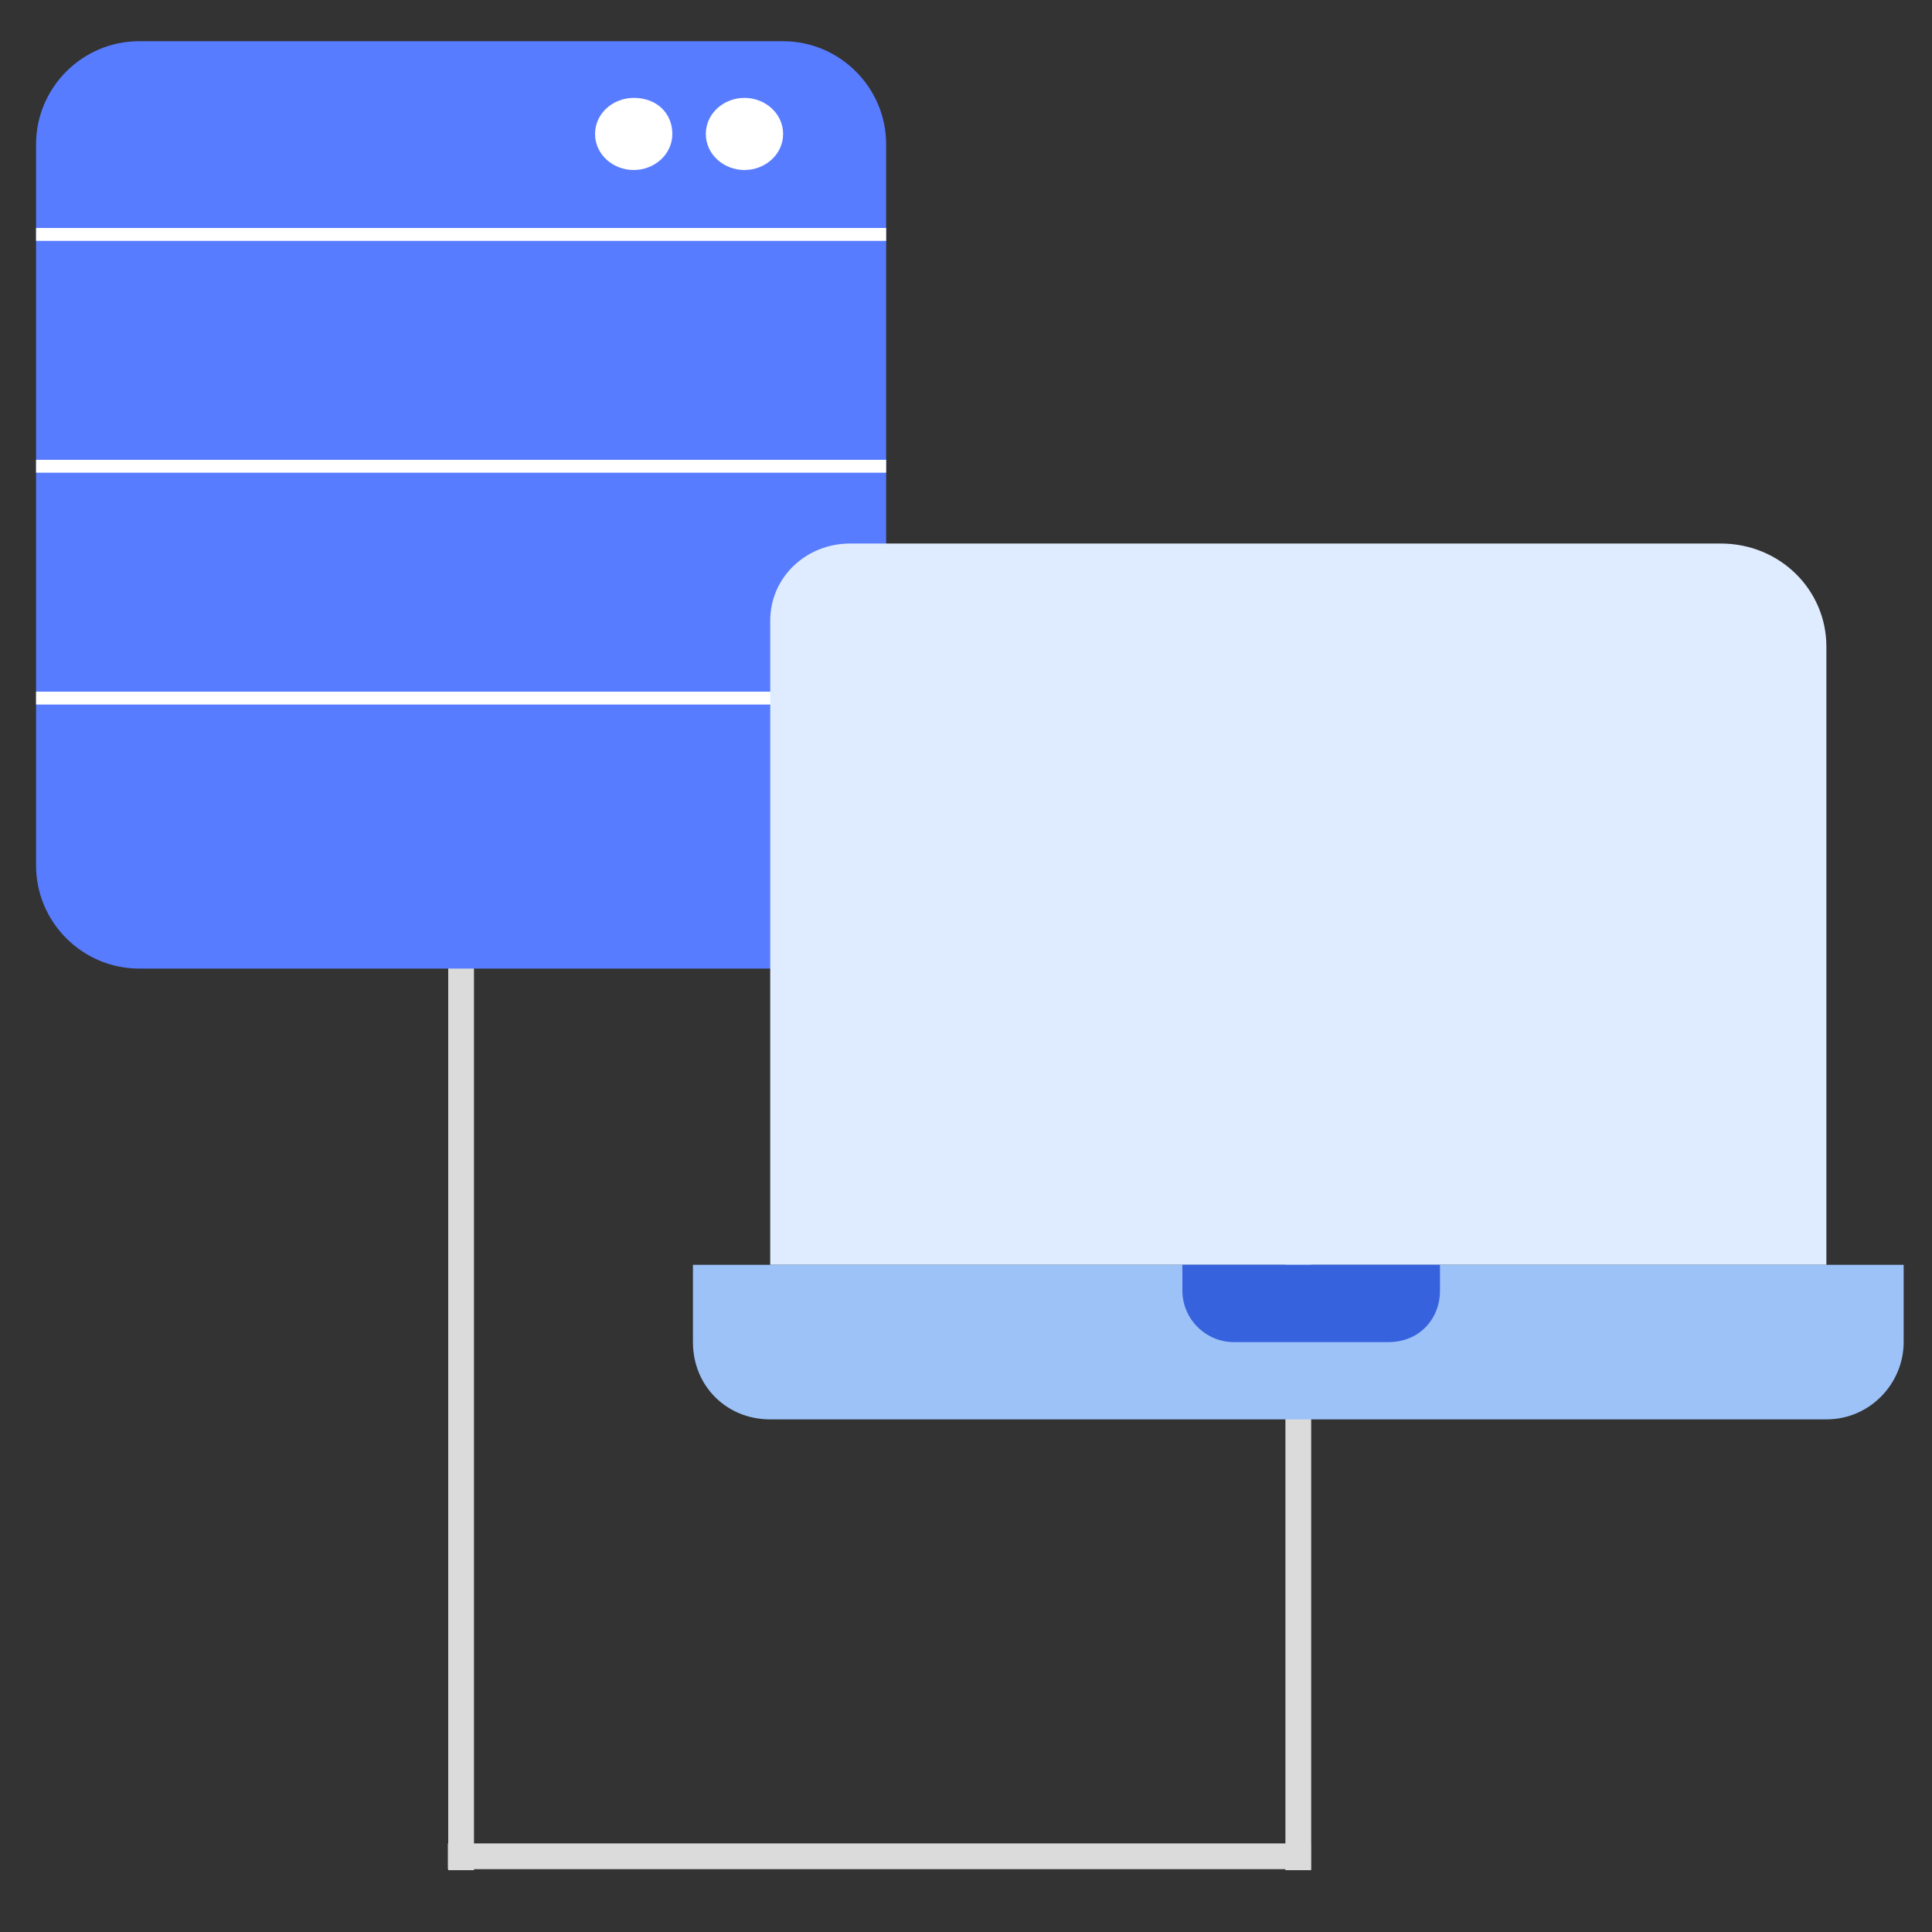
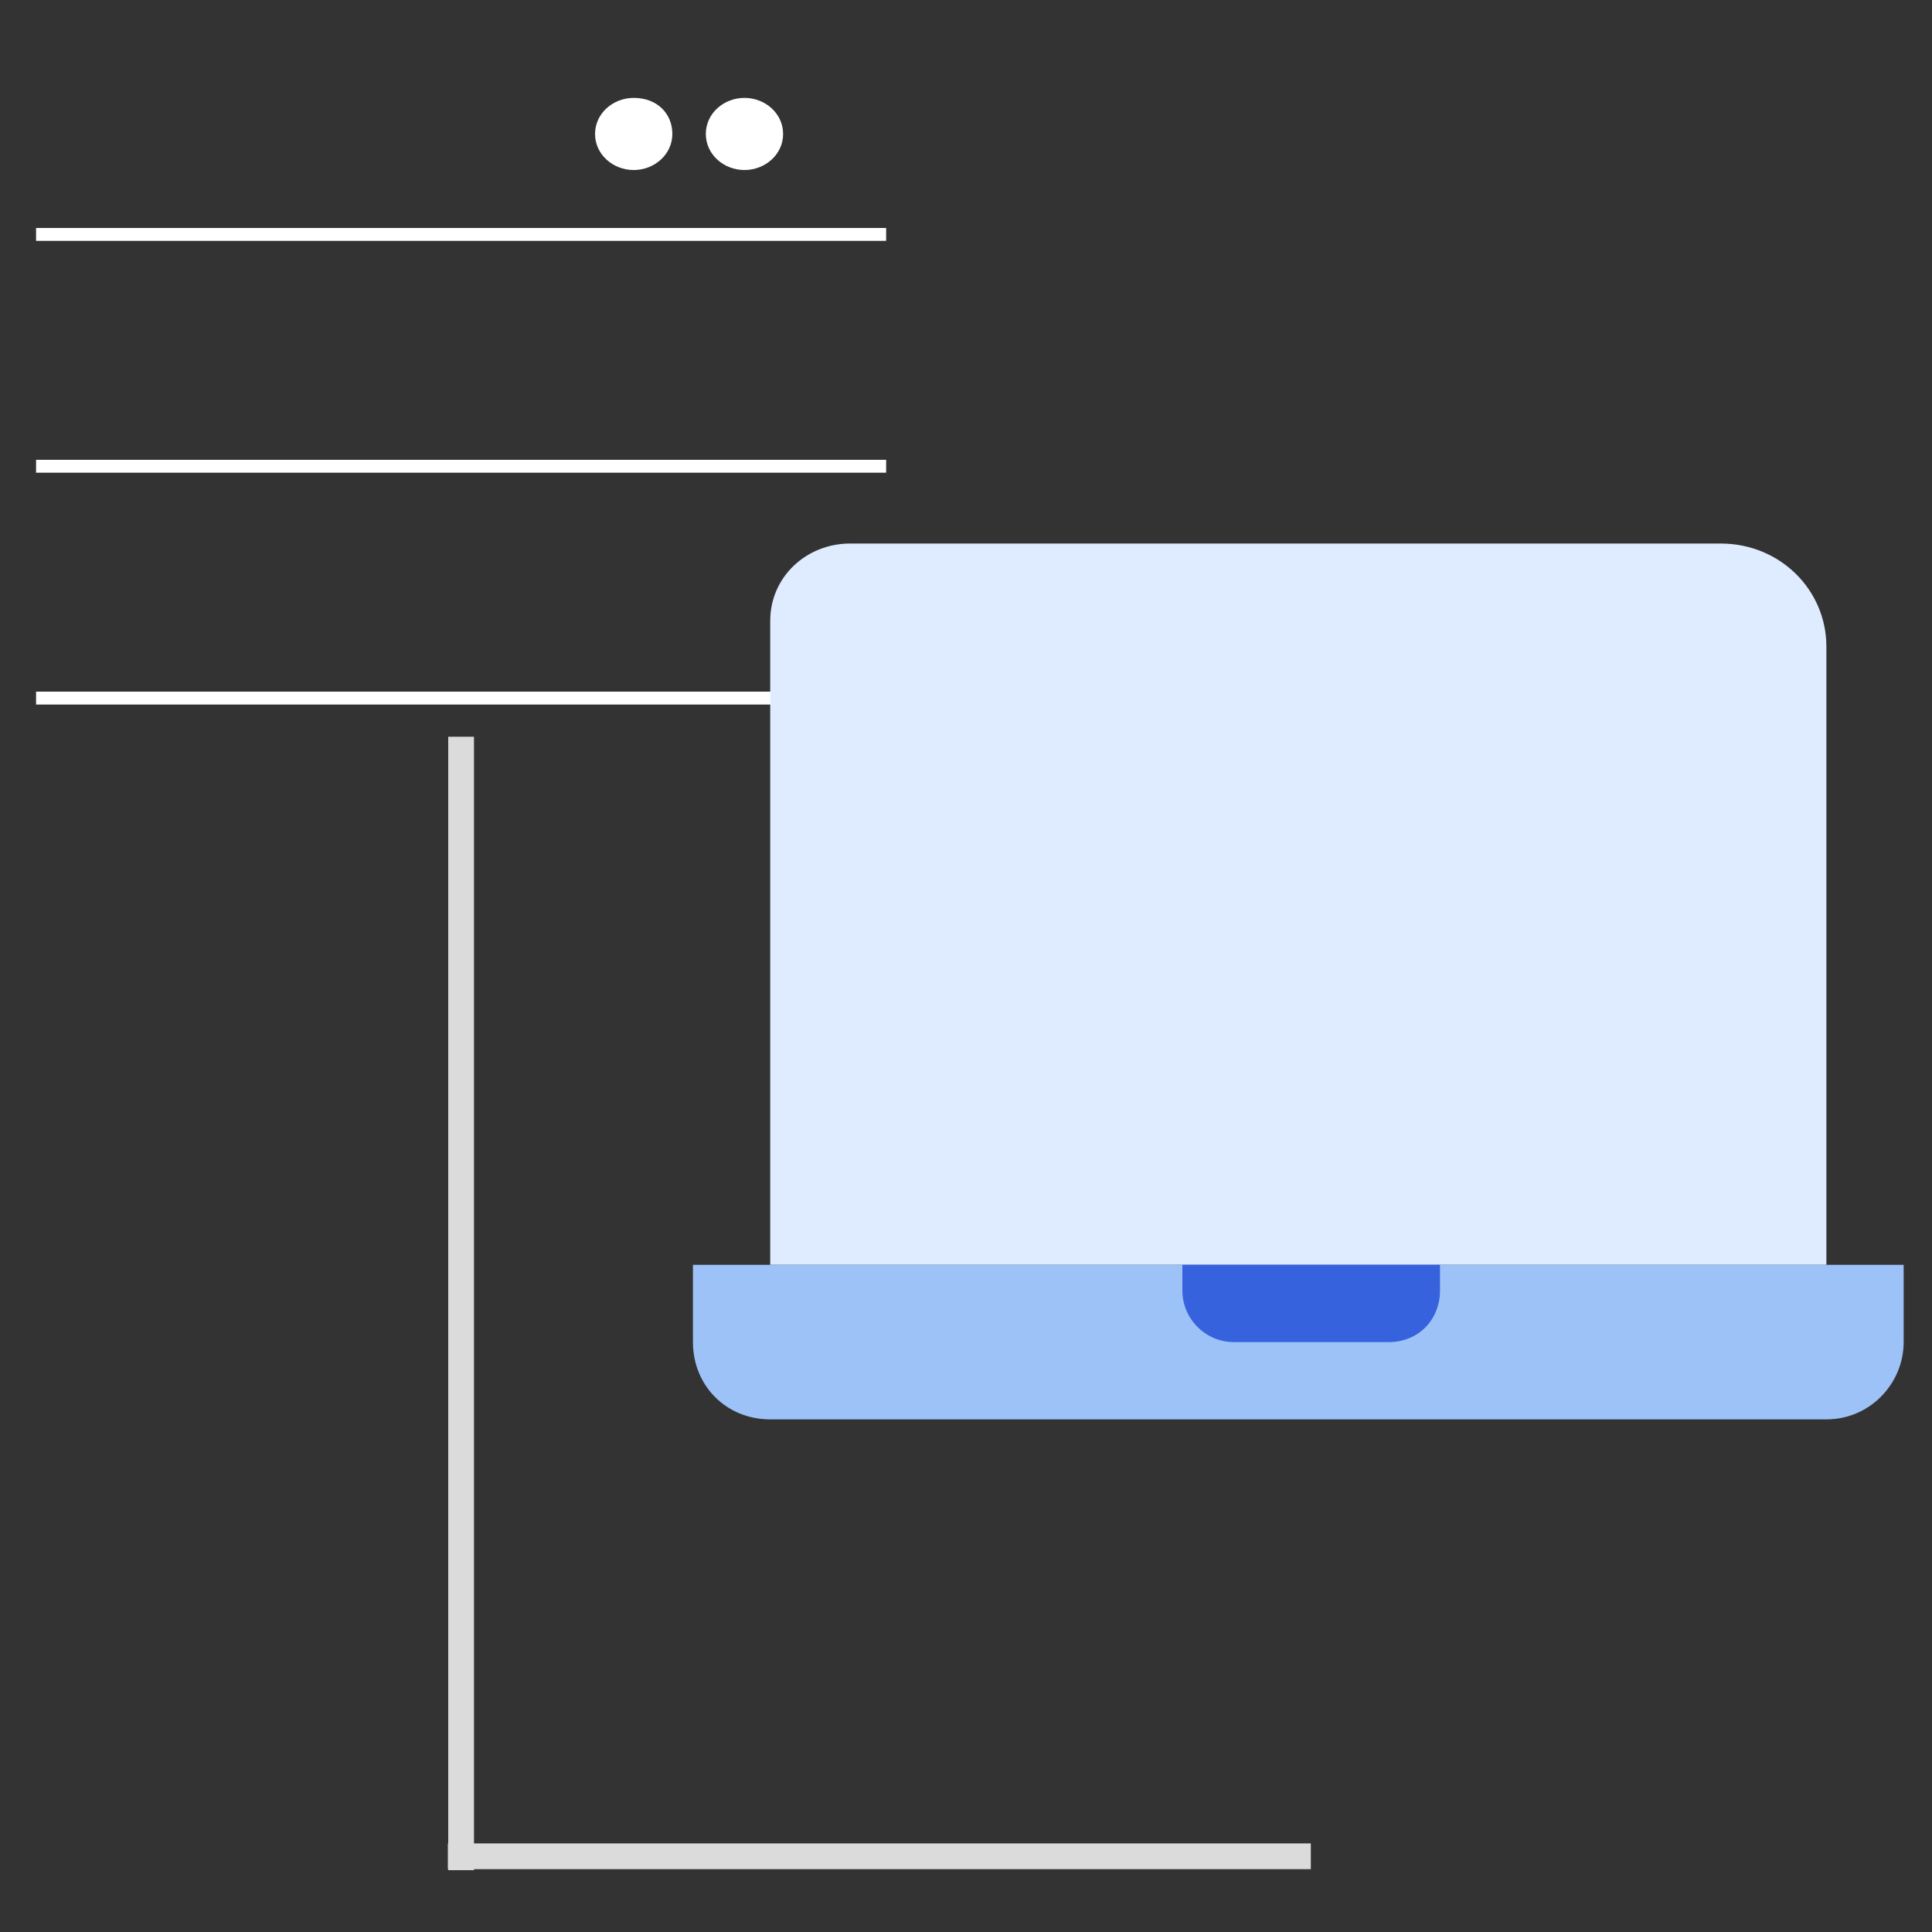
<svg xmlns="http://www.w3.org/2000/svg" id="Layer_1" x="0px" y="0px" viewBox="0 0 75 75" style="enable-background:new 0 0 75 75;" xml:space="preserve">
  <rect x="0" y="0" width="75" height="75" fill="#333333" stroke="none" />
  <style type="text/css">
	.st0{fill:#99C7FF;}
	.st1{fill:#FFFFFF;}
	.st2{fill:#DFECFF;}
	.st3{fill:#587CFF;}
	.st4{fill:#6FFFE9;}
	.st5{fill:#9CC2F8;}
	.st6{fill:none;stroke:#3662DD;stroke-width:2;stroke-miterlimit:10;}
	.st7{fill:#8DBBFF;}
	.st8{fill:none;stroke:#587CFF;stroke-width:2;stroke-miterlimit:10;}
	.st9{clip-path:url(#SVGID_2_);}
	.st10{fill:#565F73;}
	.st11{fill:none;stroke:#324044;stroke-width:2;stroke-miterlimit:10;}
	.st12{fill:#33A1C9;}
	.st13{fill:none;stroke:#587CFF;stroke-width:4;stroke-miterlimit:10;}
	.st14{fill:#A8CBFF;}
	
		.st15{fill:none;stroke:#FFFFFF;stroke-width:3;stroke-linecap:round;stroke-linejoin:round;stroke-miterlimit:10;stroke-dasharray:2,5;}
	.st16{fill:none;stroke:#0043AE;stroke-width:3;stroke-miterlimit:10;}
	.st17{fill:none;stroke:#FFFFFF;stroke-width:2;stroke-linecap:round;stroke-linejoin:round;stroke-miterlimit:10;}
	.st18{fill:none;stroke:#587CFF;stroke-width:3;stroke-miterlimit:10;}
	.st19{fill:#DBEAFC;}
	.st20{fill:#DBDBDB;}
	.st21{fill:none;stroke:#FFFFFF;stroke-width:0.5;stroke-miterlimit:10;}
	.st22{fill:#3662DD;}
	.st23{fill:none;}
	.st24{fill:#0043AE;}
	.st25{fill:none;stroke:#DFECFF;stroke-width:2;stroke-linecap:round;stroke-linejoin:round;}
	.st26{fill:none;stroke:#FFFFFF;stroke-width:2;stroke-miterlimit:10;}
	
		.st27{fill:none;stroke:#FFFFFF;stroke-width:2;stroke-linecap:round;stroke-linejoin:round;stroke-miterlimit:10;stroke-dasharray:2,5;}
	.st28{opacity:0.9;fill:#FFFFFF;}
	.st29{fill:#EDEDED;}
	.st30{fill:none;stroke:#587CFF;stroke-width:3;stroke-linecap:round;stroke-linejoin:round;}
	.st31{fill:none;stroke:#587CFF;stroke-width:3;stroke-linecap:round;stroke-linejoin:round;stroke-dasharray:1.005,5.026;}
	.st32{fill:#ECEEF4;}
	.st33{fill:none;stroke:#587CFF;stroke-width:2;stroke-linecap:round;stroke-linejoin:round;}
	.st34{fill:none;stroke:#587CFF;stroke-width:2;stroke-linecap:round;stroke-linejoin:round;stroke-dasharray:0.977,3.906;}
	.st35{fill:none;stroke:#8DBBFF;stroke-width:2;stroke-miterlimit:10;}
	
		.st36{fill:none;stroke:#8DBBFF;stroke-width:2;stroke-linecap:round;stroke-linejoin:round;stroke-miterlimit:10;stroke-dasharray:2,5;}
	.st37{fill:#F4F4F4;}
	.st38{fill:#DFECFF;stroke:#0043AE;stroke-width:2;stroke-miterlimit:10;}
	.st39{clip-path:url(#SVGID_4_);}
	.st40{fill:#F4F4F4;stroke:#0043AE;stroke-width:2;stroke-linecap:round;stroke-linejoin:round;stroke-miterlimit:10;}
</style>
  <g>
    <rect x="33.7" y="55.3" transform="matrix(6.123234e-17 -1 1 6.123234e-17 -37.914 106.261)" class="st20" width="1" height="33.5" />
    <rect x="17.4" y="28.6" class="st20" width="1" height="44" />
-     <rect x="49.9" y="37.6" class="st20" width="1" height="35" />
    <g>
-       <path class="st3" d="M30.4,37.6h-25c-2.2,0-4-1.8-4-4v-28c0-2.2,1.8-4,4-4h25c2.2,0,4,1.8,4,4v28C34.4,35.8,32.6,37.6,30.4,37.6z" />
      <g>
        <g>
          <path class="st1" d="M26.1,5.2c0,0.8-0.7,1.4-1.5,1.4c-0.8,0-1.5-0.6-1.5-1.4s0.7-1.4,1.5-1.4C25.5,3.8,26.1,4.4,26.1,5.2z" />
        </g>
        <g>
          <path class="st1" d="M30.4,5.2c0,0.8-0.7,1.4-1.5,1.4c-0.8,0-1.5-0.6-1.5-1.4s0.7-1.4,1.5-1.4C29.7,3.8,30.4,4.4,30.4,5.2z" />
        </g>
        <line class="st21" x1="1.4" y1="9.1" x2="34.4" y2="9.1" />
        <line class="st21" x1="1.4" y1="18.1" x2="34.4" y2="18.1" />
        <line class="st21" x1="1.4" y1="27.1" x2="34.4" y2="27.1" />
      </g>
    </g>
    <g>
      <g>
        <g>
          <path class="st2" d="M70.9,33.1v16h-41v-25c0-1.7,1.4-3,3.1-3h13.3h20.5c2.3,0,4.1,1.8,4.1,4V33.1z" />
        </g>
      </g>
      <path class="st5" d="M70.9,55.1h-41c-1.7,0-3-1.3-3-3v-3h47v3C73.9,53.7,72.6,55.1,70.9,55.1z" />
      <path class="st22" d="M53.9,52.1h-6c-1.1,0-2-0.9-2-2v-1h10v1C55.9,51.2,55.1,52.1,53.9,52.1z" />
    </g>
  </g>
</svg>